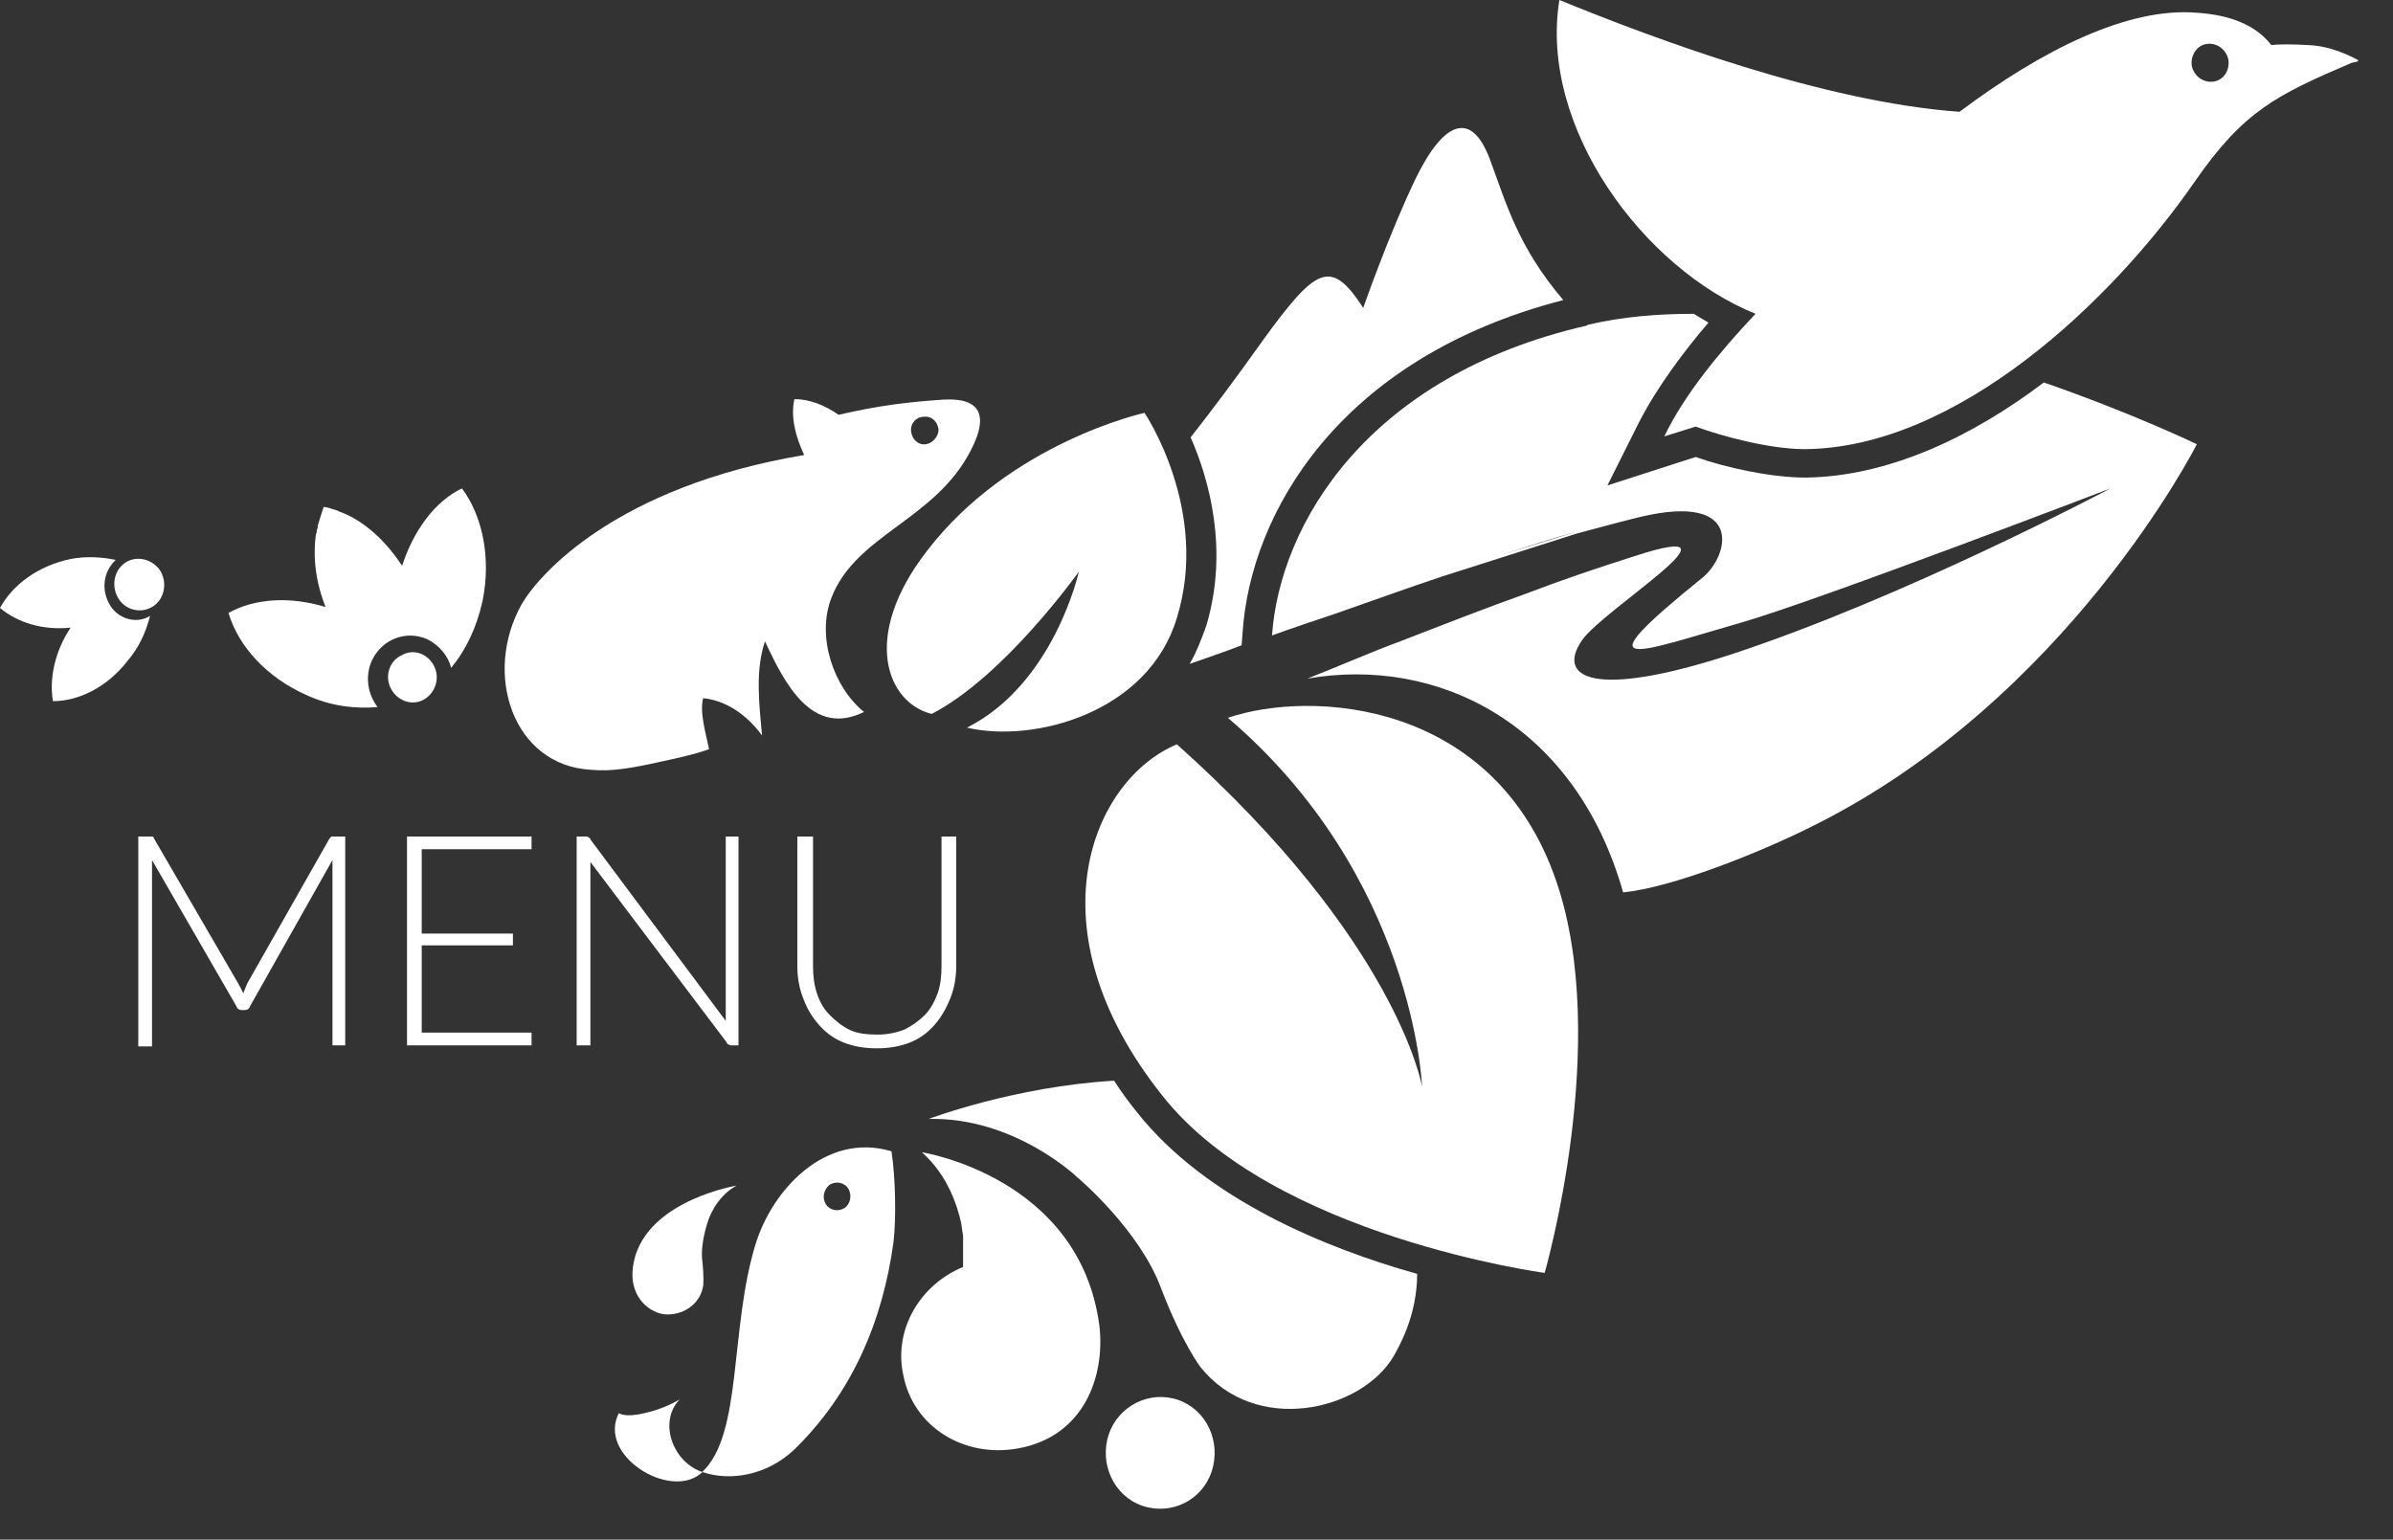
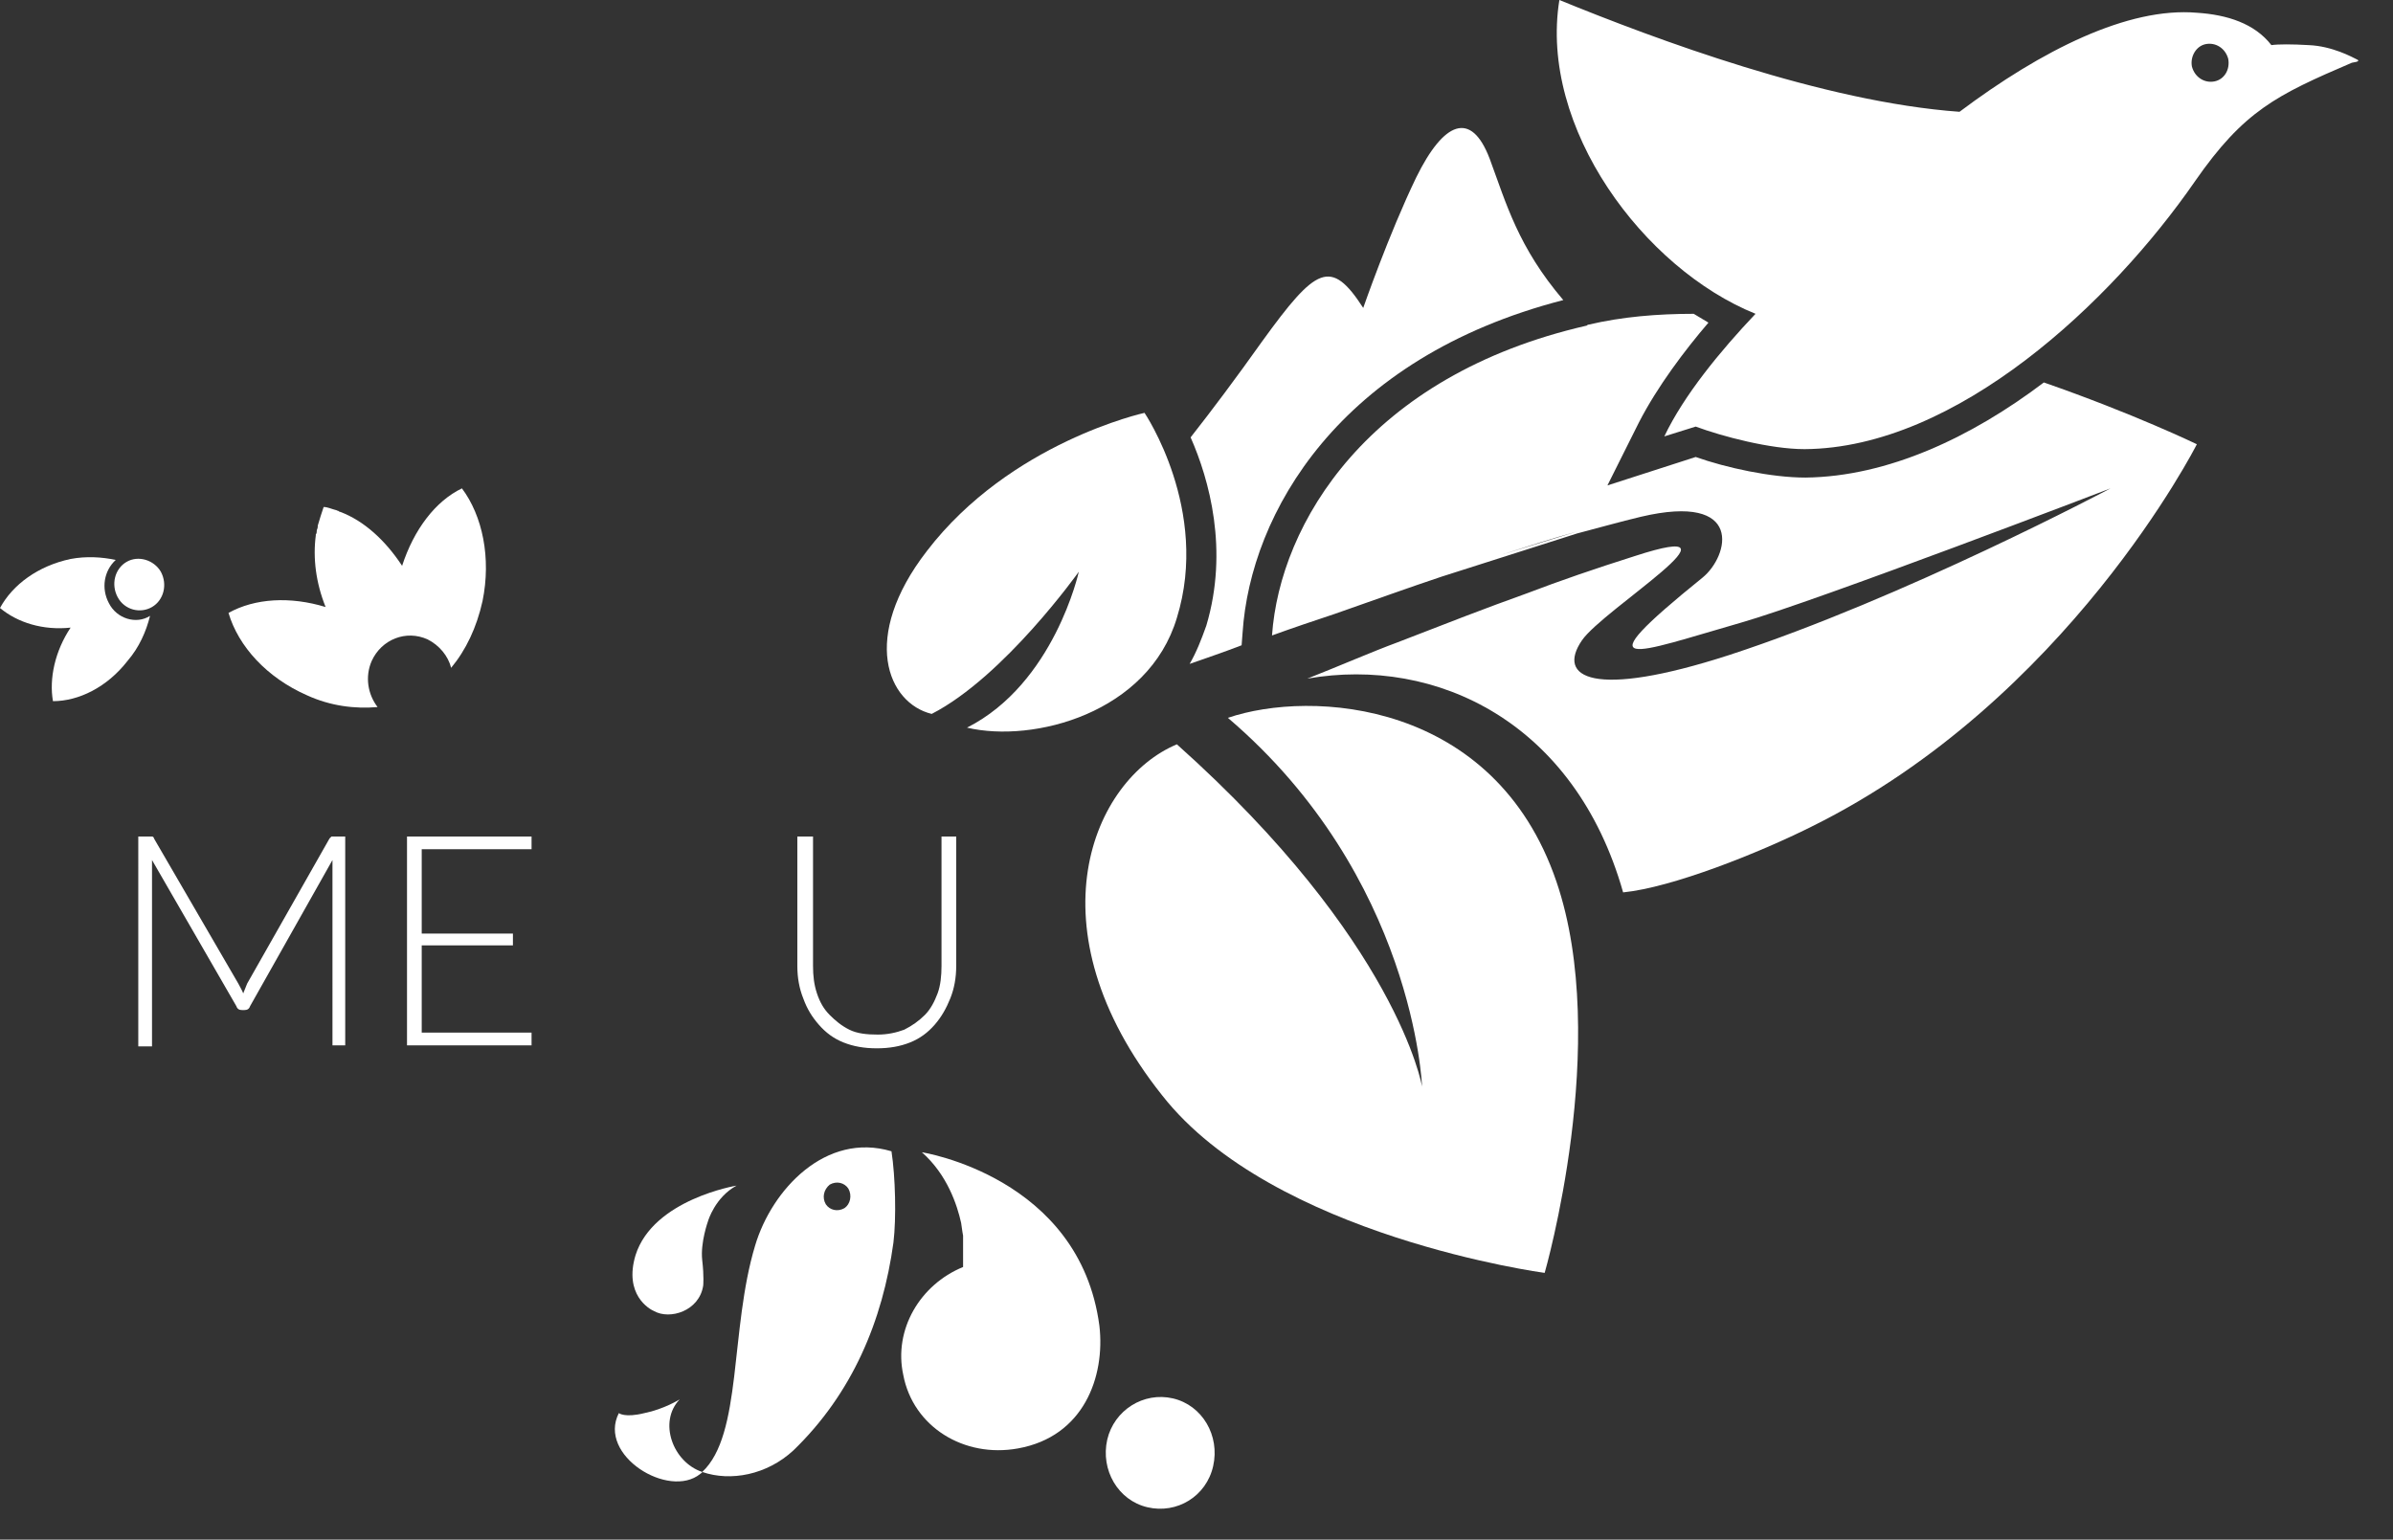
<svg xmlns="http://www.w3.org/2000/svg" version="1.1" id="Calque_2" x="0px" y="0px" viewBox="0 0 244 157" style="enable-background:new 0 0 244 157;" xml:space="preserve">
  <rect x="0" y="0" width="244" height="157" fill="#333333" stroke="none" />
  <style type="text/css">
	.st0{fill:#5E5E5E;}
	.st1{fill:#FFFFFF;}
</style>
  <g>
    <path class="st0" d="M153.5,58.1L153.5,58.1l-0.4-1.3l0,0L153.5,58.1z M153,56.6L153,56.6L153,56.6L153,56.6z M153,56.6L153,56.6   L153,56.6L153,56.6z M160.8,54.3l0.3,1L160.8,54.3L160.8,54.3z" />
    <path class="st1" d="M155.7,60.5C155.7,60.5,155.7,60.5,155.7,60.5C155.7,60.5,155.7,60.5,155.7,60.5L155.7,60.5z" />
    <path class="st1" d="M69.3,142.7c0,0-1.6,1-3.6,1.4c-2,0.5-2.6,0-2.6,0c-2.2,4.3,5.1,8.8,8.3,6.2c0.1-0.1,0.2-0.1,0.2-0.2   C68.6,149.1,67.1,145,69.3,142.7" />
    <path class="st1" d="M77,127c-2.6,8.6-1.3,19.3-5.4,23.1c2.9,1,6.6,0.3,9.3-2.2c6-5.8,9.1-13.2,10.2-21.2c0.3-2.5,0.2-6.7-0.2-9.3   C84.2,115.4,78.7,121.3,77,127 M86.1,123.2c-0.7,0.4-1.5,0.2-1.9-0.4c-0.4-0.7-0.2-1.5,0.4-2c0.7-0.4,1.5-0.2,1.9,0.4   C86.9,121.9,86.7,122.8,86.1,123.2" />
    <path class="st1" d="M112.9,146.8c-0.7,3.1,1.1,6.2,4.1,6.9c3,0.7,6-1.1,6.7-4.2c0.7-3.1-1.1-6.2-4.1-6.9   C116.6,141.9,113.6,143.8,112.9,146.8" />
    <path class="st1" d="M98.2,129.2c0-1.2,0-2.1,0-2.7c0-0.1,0-0.2,0-0.2s0-0.1,0-0.2c0,0,0-0.1,0-0.1s-0.1-0.5-0.2-1.3   c-0.4-1.8-1.4-4.9-4-7.2c0,0,16.1,2.5,18.1,17.7c0,0.1,0-0.1,0,0c0.6,5.2-1.6,11.3-8.3,12.5c-5.5,1-10.7-2.2-11.7-7.5   C91.1,135.6,93.8,131,98.2,129.2" />
    <path class="st1" d="M75.1,120.9c0,0-8.5,1.4-10.3,7.1c-1.2,4,1.4,5.5,1.9,5.7c1.6,0.9,4.6,0,5-2.6c0,0,0.1-0.9-0.1-2.6   c-0.2-1.8,0.6-4,0.6-4S72.9,122.1,75.1,120.9" />
-     <path class="st1" d="M116,113.5c-0.9-1.1-1.7-2.2-2.4-3.3c-10.2,0.6-18.9,3.9-18.9,3.9c8.8-0.2,15.2,6,15.2,6s6.3,5.3,8.5,11.3   c2.1,5.5,4,8,4,8c5.6,7,16.4,4.5,19.7-1.1c0.5-0.9,2.4-4.1,2.4-8.4C135.2,127.3,123,122.3,116,113.5z" />
    <path class="st1" d="M16.4,58.3c0.7,1.3,0.3,2.9-0.9,3.6c-1.2,0.7-2.8,0.3-3.5-1c-0.7-1.3-0.3-2.9,0.9-3.6   C14.1,56.6,15.7,57.1,16.4,58.3" />
    <path class="st1" d="M11.1,61.5c-0.8-1.5-0.5-3.3,0.7-4.4c-1.4-0.3-3-0.4-4.6-0.1C3.9,57.7,1.3,59.6,0,62c1.8,1.5,4.4,2.3,7.2,2   c-1.6,2.4-2.2,5.2-1.8,7.5c2.6,0,5.5-1.4,7.6-4.1c1.2-1.4,1.9-3,2.3-4.6C13.9,63.7,11.9,63.1,11.1,61.5" />
    <path class="st1" d="M41,57.7c-1.7-2.6-3.9-4.6-6.3-5.5c0,0-0.1,0-0.2-0.1c-0.1,0-0.2-0.1-0.3-0.1c-0.4-0.1-0.8-0.3-1.2-0.3v0   c0,0,0,0,0,0c-0.2,0.6-0.4,1.2-0.6,1.9c0,0,0,0.1,0,0.1c0,0.2-0.1,0.3-0.1,0.4c0,0.1,0,0.3-0.1,0.4c0,0,0,0,0,0.1   c-0.3,2.3,0,4.8,1,7.3c-3.6-1.1-7.2-0.9-9.9,0.6c1,3.4,3.9,6.6,8,8.4c2.4,1.1,4.9,1.4,7.2,1.2c-1-1.3-1.3-3.1-0.6-4.7   c1-2.2,3.5-3.2,5.7-2.2c1.2,0.6,2.1,1.7,2.4,2.9c1.5-1.8,2.6-4.1,3.2-6.8c0.9-4.4,0-8.7-2.1-11.5C44.4,51.1,42.2,54,41,57.7" />
-     <path class="st1" d="M44.3,68c0.6,1.3,0,2.8-1.2,3.4c-1.2,0.6-2.7,0-3.3-1.3c-0.6-1.3,0-2.8,1.2-3.3C42.2,66.1,43.7,66.7,44.3,68" />
-     <path class="st1" d="M94.4,45.3c-0.8,0.1-1.4-0.5-1.5-1.3c-0.1-0.8,0.5-1.5,1.3-1.5c0.8-0.1,1.4,0.5,1.5,1.3   C95.7,44.5,95.1,45.2,94.4,45.3 M95.5,40.8c-2.7,0.2-5.7,0.5-10,1.5c-1.4-1-3-1.6-4.5-1.6c-0.4,1.8,0.1,3.8,1,5.7   c-19.1,3.2-27,12.1-28.8,15.2c-4,7.1-0.9,16.5,7.1,16.9c2.1,0.2,4.3-0.2,7.4-0.9c1.4-0.3,3.2-0.7,4.6-1.2c-0.3-1.5-1-3.8-0.6-5.2   c2.2,0.2,4.4,1.6,6,3.8c-0.3-3.3-0.7-6.6,0.3-9.6c2,4.3,4.8,9.8,10.1,7.2c-3.1-2.5-4.9-7.7-3.3-11.7c2.5-6.4,10.6-7.9,14.2-15   C102,40.1,96.9,40.7,95.5,40.8" />
    <path class="st1" d="M121.3,67.7c1.7-0.6,3.5-1.2,5.3-1.9l0.1-1.3c0.8-12.1,9.8-28,32.7-33.9c-4.6-5.4-5.8-9.8-7.5-14.4   c-1.9-5-4.7-3.8-7.5,1.9c-2.8,5.8-5.4,13.3-5.4,13.3c-3.3-5.1-4.8-4.2-10.3,3.4c-2.7,3.8-5.1,7-7.3,9.8c1.9,4.3,3.9,11.5,1.6,19.2   C122.5,65.2,122,66.5,121.3,67.7z" />
    <path class="st1" d="M157.5,129.8c0,0,6.8-23.5,1.2-39.9c-6.3-18.5-25-19.6-33.5-16.7c19,16.2,19.8,37.6,19.8,37.6   s-2.5-14.8-25-34.9c-8.6,3.6-15.1,18.7-1.5,35.8C129.8,126.1,157.5,129.8,157.5,129.8" />
    <path class="st1" d="M116.7,42.1c0,0-13.7,3-22.2,14.1c-6.8,8.8-4,15.5,0.5,16.6C102.4,69,110,58.3,110,58.3s-2.5,11.4-11.4,15.9   c6.8,1.6,18.5-1.5,21.4-11.2C123.4,52,116.7,42.1,116.7,42.1" />
    <g>
      <path class="st1" d="M147,58.7L147,58.7L147,58.7C147,58.7,147,58.7,147,58.7z" />
      <path class="st1" d="M184.1,48.7C184.1,48.7,184,48.7,184.1,48.7c-3.5,0-8.1-1-11.2-2.1l-9,2.9l3.2-6.4c1.9-3.7,4.7-7.4,7.1-10.2    c-0.5-0.3-1-0.6-1.5-0.9c-3.7,0-7.3,0.3-10.7,1.1c-0.1,0-0.1,0-0.2,0.1c0,0,0,0,0,0c-22.3,5.1-31.3,20.2-32.1,31.6    c2.2-0.8,4.3-1.5,6.4-2.2c4-1.4,7.6-2.7,10.9-3.8l0,0c2.1-0.7,4.2-1.4,6-2l-6,2l13.8-4.4c2.3-0.6,4.4-1.2,6.5-1.7    c10.6-2.5,9,4,6.3,6.2c-12.5,10.1-6.9,7.7,3.9,4.6c7.7-2.2,37.7-13.7,37.7-13.7S194.1,61,176.3,66.8c-13.9,4.5-17.6,2.3-15-1.5    c2.2-3.2,17.7-12.6,5.4-8.6c-4.1,1.3-7.6,2.5-11,3.8c0,0,0,0,0,0l0,0c-4.2,1.5-8.3,3.1-13.2,5c-2.7,1-5.9,2.4-9.2,3.7    c13.2-2.3,27.3,4.5,32.2,21.8c5-0.5,13.8-4,19.2-6.7C210.8,71.4,224,45.3,224,45.3s-6.4-3.1-15.6-6.3    C201,44.6,192.5,48.6,184.1,48.7z M153,56.6c2.8-0.9,5.3-1.7,7.8-2.4L153,56.6z" />
    </g>
    <path class="st1" d="M240.4,6.1c0,0,0.1,0,0.1,0C240.4,6.1,240.4,6.1,240.4,6.1c-0.6-0.3-2.6-1.4-5-1.5c-1.7-0.1-3.1-0.1-3.8,0   c-1.7-2.2-4.5-3.1-7.6-3.3c-7-0.6-15.8,3.8-24.2,10.1c-13.9-1-31-7.4-40.8-11.4c-2.1,13,8.6,27.4,20,32c-3.6,3.8-7.3,8.3-9.3,12.5   l3.2-1c2.7,1,7.6,2.3,11.1,2.3c15.5-0.1,31.3-15,39.8-27.3c5-7.2,8.3-8.8,16-12.1l0.5-0.1C240.5,6.2,240.5,6.2,240.4,6.1z    M225.8,8.3c-1,0.2-2-0.4-2.3-1.5c-0.2-1,0.4-2.1,1.4-2.3c1-0.2,2,0.4,2.3,1.5C227.4,7.1,226.8,8.1,225.8,8.3z" />
  </g>
  <g>
    <path class="st1" d="M24.8,101.3c0.1-0.2,0.1-0.3,0.2-0.5c0.1-0.2,0.1-0.3,0.2-0.5l8.4-14.8c0.1-0.1,0.2-0.2,0.2-0.2   c0.1,0,0.2,0,0.3,0h1.1v21.3h-1.3V88.5c0-0.1,0-0.3,0-0.4c0-0.1,0-0.3,0-0.4l-8.4,14.9c-0.1,0.3-0.3,0.4-0.6,0.4h-0.2   c-0.3,0-0.5-0.1-0.6-0.4l-8.6-14.9c0,0.3,0,0.6,0,0.8v18.2h-1.4V85.3h1.1c0.1,0,0.3,0,0.3,0c0.1,0,0.2,0.1,0.2,0.2l8.6,14.8   C24.5,100.7,24.7,101,24.8,101.3z" />
    <path class="st1" d="M54.2,85.3v1.3H43v8.6h9.3v1.2H43v8.9h11.2l0,1.3H41.5V85.3H54.2z" />
-     <path class="st1" d="M60,85.4c0.1,0,0.2,0.1,0.2,0.2l13.8,18.5c0-0.3,0-0.6,0-0.9V85.3h1.3v21.3h-0.7c-0.1,0-0.2,0-0.3-0.1   c-0.1,0-0.2-0.1-0.2-0.2L60.2,87.9c0,0.3,0,0.6,0,0.8v17.9h-1.4V85.3h0.8C59.8,85.3,60,85.3,60,85.4z" />
    <path class="st1" d="M89.5,105.5c1,0,1.9-0.2,2.7-0.5c0.8-0.4,1.5-0.9,2.1-1.5c0.6-0.6,1-1.4,1.3-2.2s0.4-1.8,0.4-2.8V85.3h1.5   v13.2c0,1.2-0.2,2.3-0.6,3.3c-0.4,1-0.9,1.9-1.6,2.7c-0.7,0.8-1.5,1.4-2.5,1.8c-1,0.4-2.1,0.6-3.4,0.6s-2.4-0.2-3.4-0.6   c-1-0.4-1.8-1-2.5-1.8c-0.7-0.8-1.2-1.6-1.6-2.7c-0.4-1-0.6-2.1-0.6-3.3V85.3h1.6v13.2c0,1,0.1,1.9,0.4,2.8s0.7,1.6,1.3,2.2   c0.6,0.6,1.2,1.1,2,1.5S88.4,105.5,89.5,105.5z" />
  </g>
</svg>